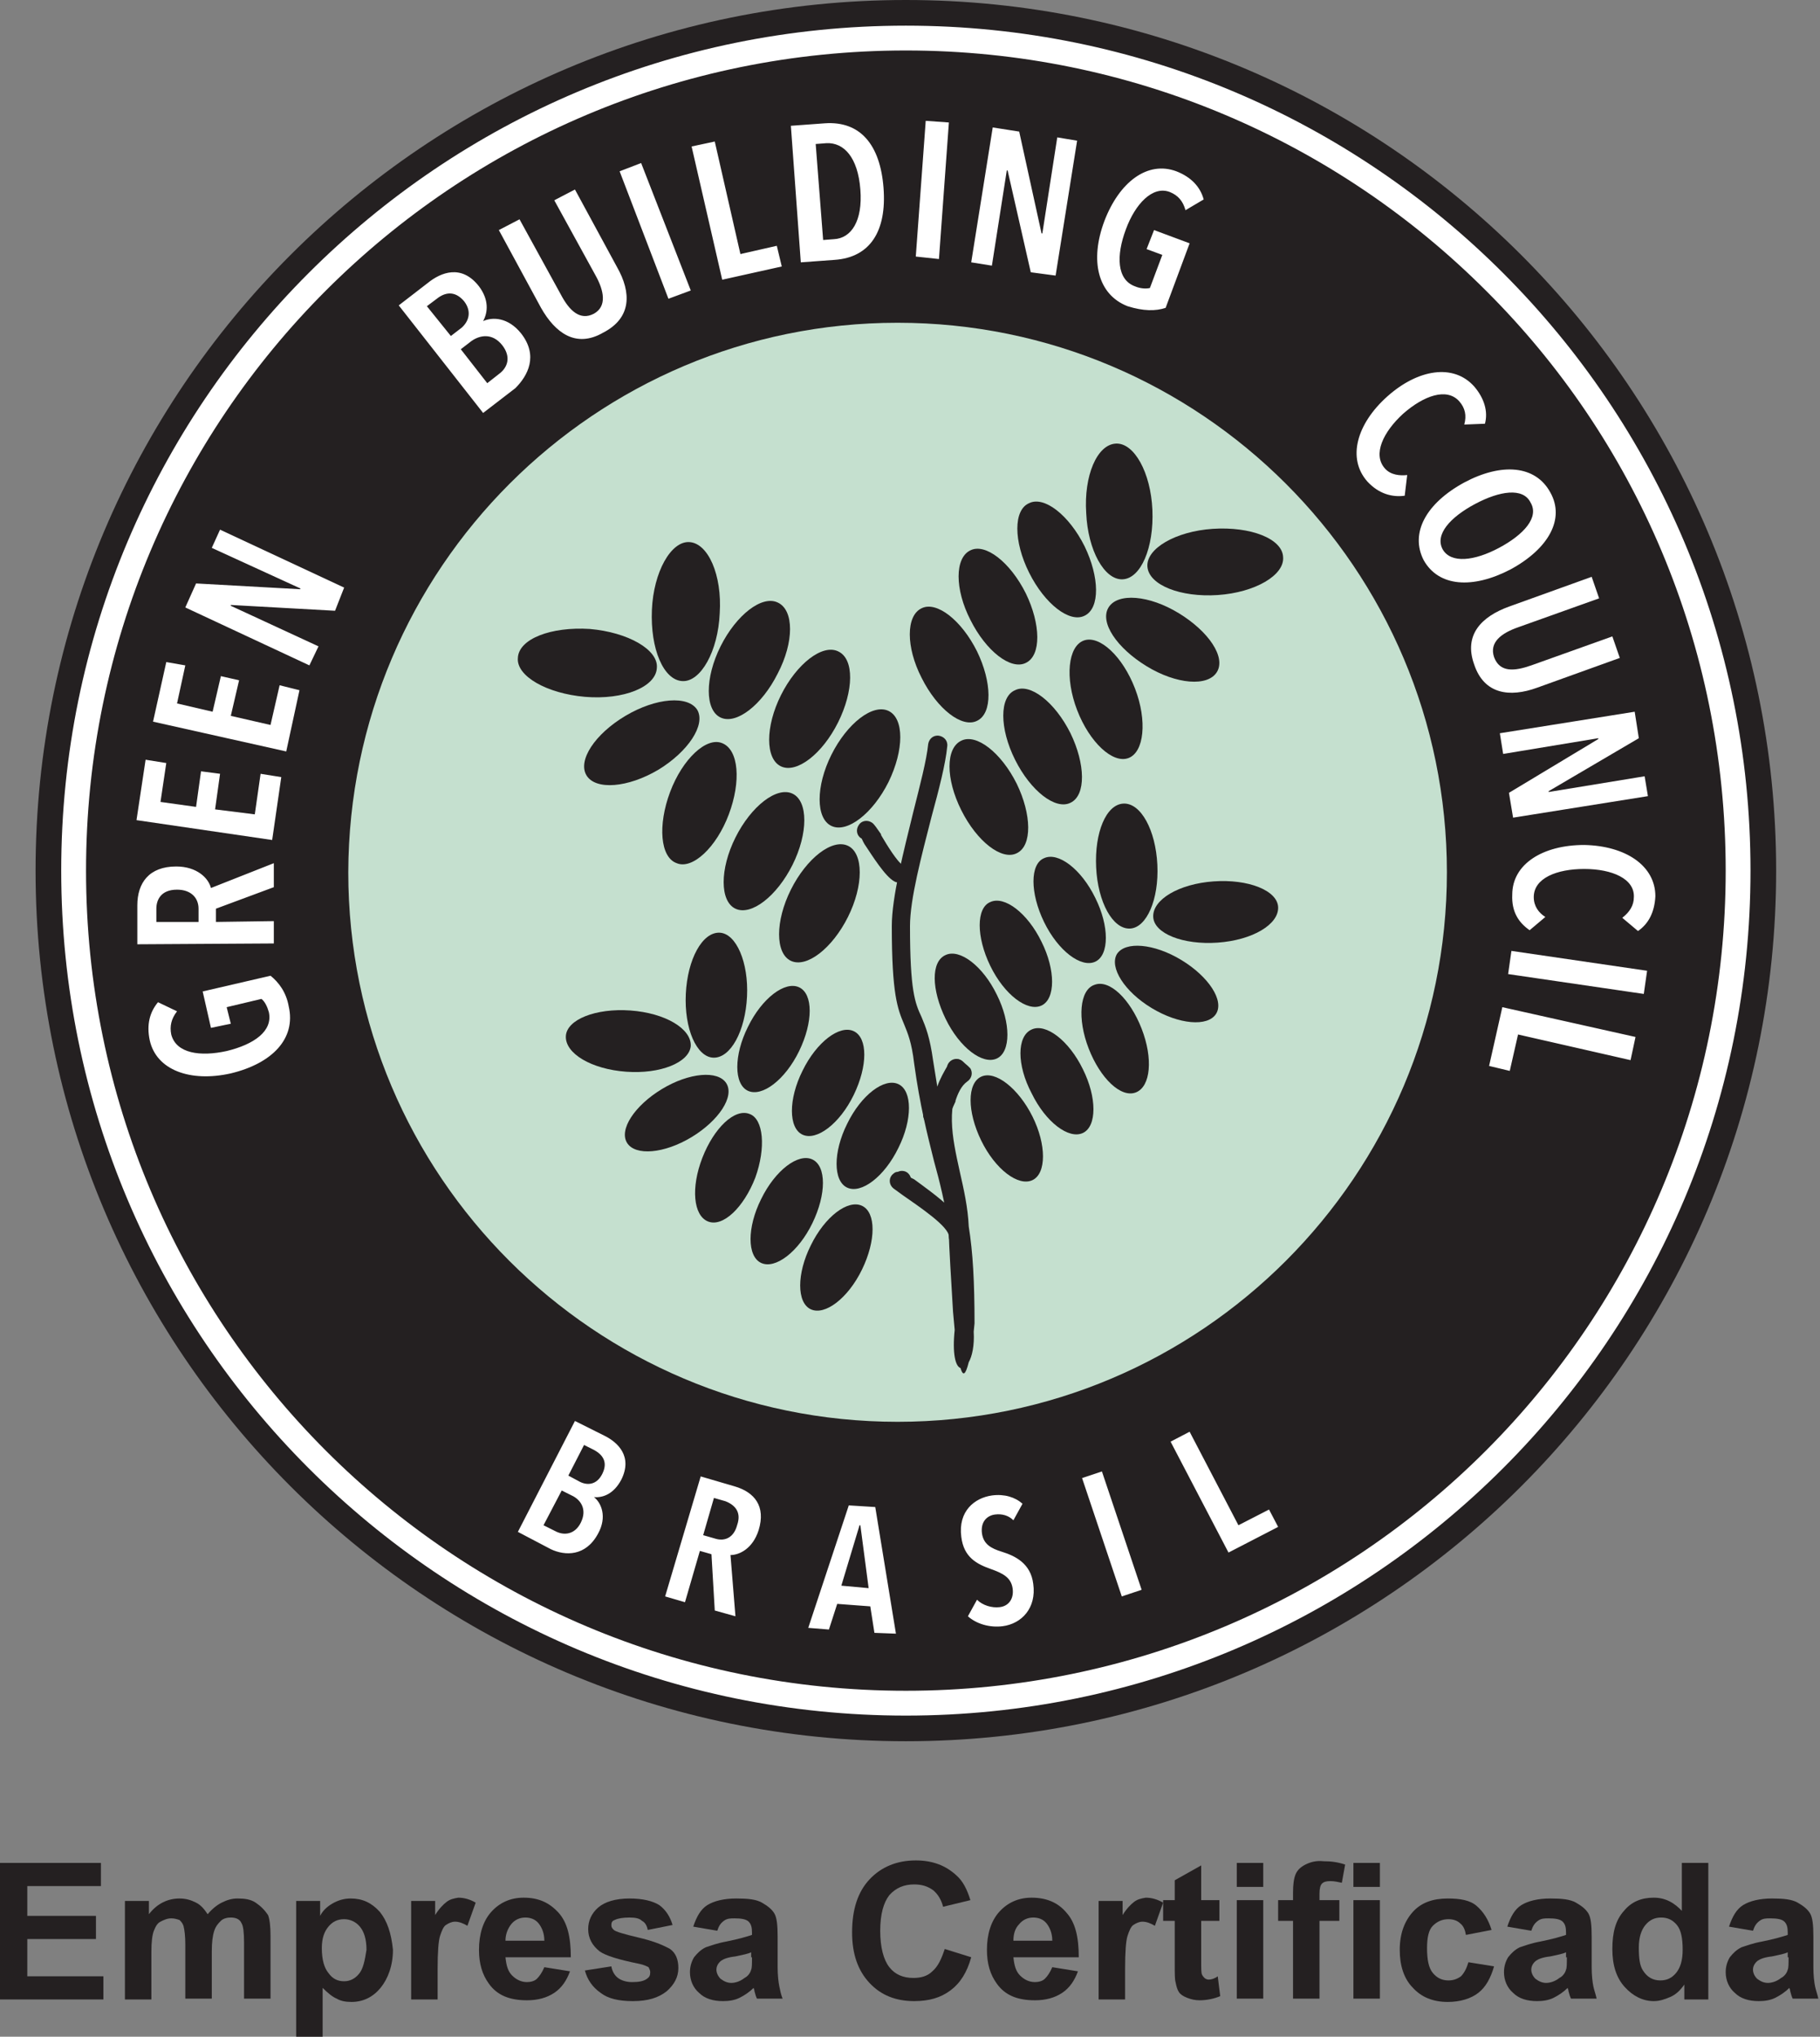
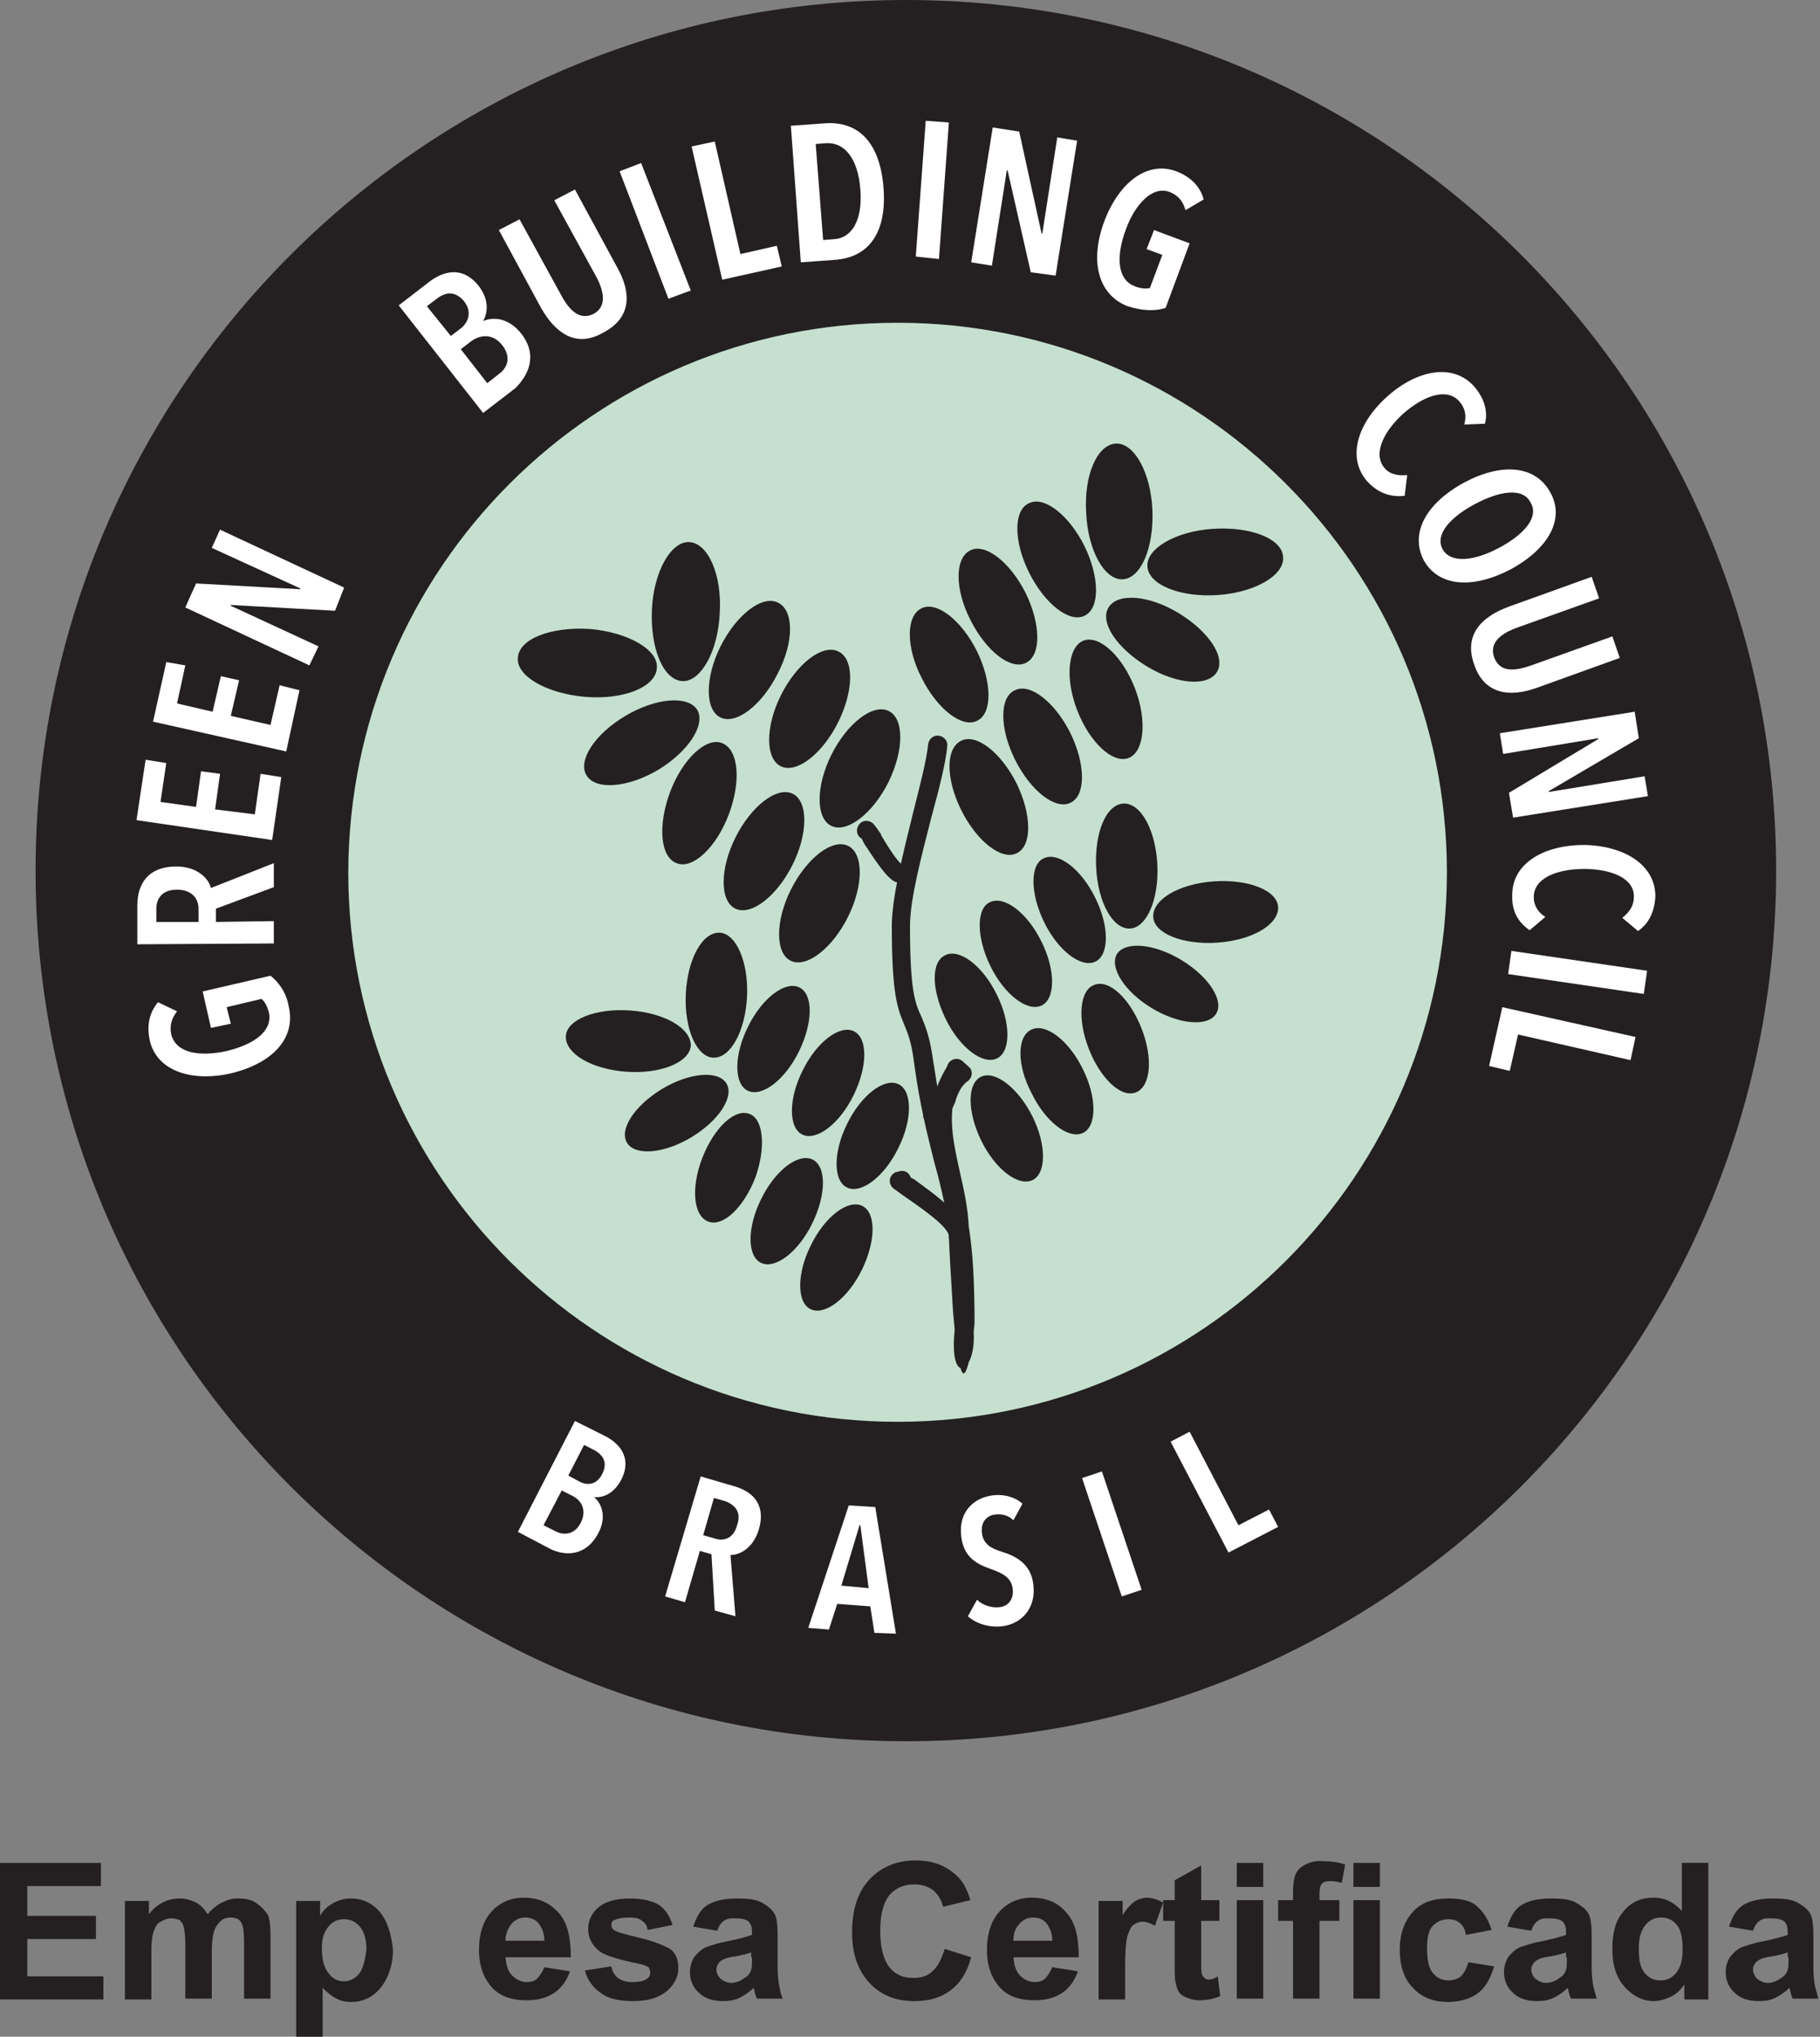
<svg xmlns="http://www.w3.org/2000/svg" version="1.1" id="Layer_1" x="0px" y="0px" viewBox="0 0 220 246.1" style="enable-background:new 0 0 220 246.1;" xml:space="preserve">
  <rect x="0" y="0" width="220" height="246.1" fill="#808080" stroke="none" />
  <style type="text/css">
	.st0{fill-rule:evenodd;clip-rule:evenodd;fill:#242021;}
	.st1{fill:#FFFFFF;}
	.st2{fill-rule:evenodd;clip-rule:evenodd;fill:#C5E0CF;}
	.st3{fill:#242021;}
</style>
  <path class="st0" d="M109.5,0c58.1,0,105.2,47.1,105.2,105.2c0,58.1-47.1,105.2-105.2,105.2S4.3,163.3,4.3,105.2  C4.3,47.1,51.4,0,109.5,0L109.5,0z" />
-   <path class="st1" d="M109.5,3.1c28.2,0,53.7,11.4,72.2,29.9c18.5,18.5,29.9,44,29.9,72.2c0,28.2-11.4,53.7-29.9,72.2  c-18.5,18.5-44,29.9-72.2,29.9s-53.7-11.4-72.2-29.9c-18.5-18.5-29.9-44-29.9-72.2C7.4,77,18.8,51.5,37.3,33  C55.8,14.5,81.3,3.1,109.5,3.1L109.5,3.1z M179.6,35.1c-17.9-17.9-42.7-29-70.1-29s-52.2,11.1-70.1,29c-17.9,17.9-29,42.7-29,70.1  s11.1,52.2,29,70.1c17.9,17.9,42.7,29,70.1,29s52.2-11.1,70.1-29c17.9-17.9,29-42.7,29-70.1S197.6,53,179.6,35.1L179.6,35.1z" />
  <path class="st2" d="M108.5,39c36.6,0,66.4,29.7,66.4,66.4c0,36.6-29.7,66.4-66.4,66.4c-36.6,0-66.4-29.7-66.4-66.4  C42.2,68.7,71.9,39,108.5,39L108.5,39z" />
  <path class="st1" d="M72.3,185.3c1.1-2,0.4-3.7-0.5-4.4l0,0c1.1,0.1,2.4-0.4,3.3-2.1c1.4-2.8-0.4-4.5-2-5.3l-3.6-1.8l-6.9,13.4  l4,2.1C68.3,188,70.8,188.1,72.3,185.3L72.3,185.3z M72.8,178.1c-0.7,1.4-1.9,1.4-2.8,0.9l-1.3-0.7l1.9-3.7l1.2,0.6  C72.9,175.8,73.5,176.7,72.8,178.1L72.8,178.1z M70.2,184c-0.7,1.4-2,1.6-3.1,1l-1.4-0.7l2.2-4.2l1.4,0.7  C70.2,181.3,71,182.4,70.2,184L70.2,184z M88.9,195.3l-0.6-7.4c1.1,0,2.7-0.8,3.4-3c0.9-2.9-0.5-4.6-2.9-5.3l-4.1-1.2l-4.3,14.5  l2.4,0.7l1.8-6.2l1.4,0.4l0.4,6.8L88.9,195.3L88.9,195.3z M89.1,184.3c-0.4,1.5-1.5,2-2.7,1.6l-1.4-0.4l1.3-4.5l1.4,0.4  C88.7,181.8,89.7,182.6,89.1,184.3L89.1,184.3z M108.3,197.4l-2.5-15.3l-3.2-0.2l-4.9,14.8l2.5,0.2l1-3.1l4,0.3l0.5,3.2L108.3,197.4  L108.3,197.4z M105,191.9l-3.3-0.3l2.2-7.3l0.1,0L105,191.9L105,191.9z M123.6,181.7c-0.9-0.8-2.2-1.2-3.7-1c-2.1,0.3-4.1,1.9-3.7,5  c0.3,2.5,1.9,3.3,3.6,3.9c1.4,0.5,2.4,1,2.6,2.3c0.2,1.3-0.5,2.2-1.6,2.3c-0.9,0.1-2-0.2-2.7-0.9l-1.1,2c1,0.9,2.6,1.4,4.2,1.2  c2.3-0.3,4.1-2.2,3.7-5.1c-0.3-2.5-2.2-3.4-3.8-3.9c-1.3-0.4-2.2-0.9-2.4-2.2c-0.2-1.5,0.7-2.2,1.6-2.3c0.8-0.1,1.6,0.1,2.2,0.7  L123.6,181.7L123.6,181.7z M138,192.1l-4.8-14.3l-2.4,0.8l4.8,14.3L138,192.1L138,192.1z M154.5,184.5l-1.1-2.1l-3.7,1.9l-5.9-11.3  l-2.3,1.2l7,13.4L154.5,184.5L154.5,184.5z" />
  <path class="st1" d="M32.7,117.9l-8.2,1.9l1,4.4l2.4-0.5l-0.5-2l4.2-1c0.4,0.3,0.7,0.9,0.9,1.6c0.5,2.3-1.8,3.9-5.1,4.7  c-3.2,0.7-6.1,0.3-6.7-2c-0.2-1,0-1.9,0.7-2.8l-2.3-1.1c-1,1.2-1.4,2.7-1,4.6c0.8,3.6,4.9,5.1,9.8,4c5-1.2,7.9-4.2,7-8.1  C34.6,119.9,33.7,118.7,32.7,117.9L32.7,117.9z M33.1,104.3l-7.6,3c-0.3-1.2-1.7-2.6-4.2-2.6c-3.3,0-4.7,2-4.7,4.7l0,4.7l16.5-0.1  l0-2.7l-7,0.1l0-1.6l7-2.6L33.1,104.3L33.1,104.3z M21.4,107.5c1.7,0,2.6,1,2.6,2.3l0,1.6l-5.1,0l0-1.6  C18.9,108.8,19.4,107.5,21.4,107.5L21.4,107.5z M34,93.9l-2.5-0.4l-0.7,4.9L26,97.8l0.6-4.3l-2.3-0.3l-0.6,4.3l-4.3-0.6l0.7-4.7  l-2.5-0.4l-1.1,7.3l16.4,2.4L34,93.9L34,93.9z M36.2,83.4l-2.4-0.6l-1.1,4.8l-4.8-1.1l1-4.3l-2.2-0.5l-1,4.3l-4.3-1l1-4.6L20.1,80  l-1.6,7.2l16.1,3.6L36.2,83.4L36.2,83.4z M41.6,71l-15-7l-1,2.2l10.7,4.9l0,0.1l-12.6-0.7l-1.3,2.9l15,7l1.1-2.3l-10.6-4.9l0-0.1  l12.6,0.7L41.6,71L41.6,71z M63,40.3c-1.6-2-3.5-2-4.6-1.5l0,0c0.6-1.1,0.7-2.6-0.5-4.2c-2.1-2.7-4.6-1.7-6.2-0.4l-3.5,2.7l10.2,13  l3.9-3C63.8,45.4,65.1,43,63,40.3L63,40.3z M56.1,36.4c1,1.3,0.5,2.5-0.3,3.2l-1.3,1L51.6,37l1.2-0.9C53.8,35.3,55,35.1,56.1,36.4  L56.1,36.4z M60.7,41.7c1.1,1.4,0.7,2.7-0.4,3.5l-1.4,1.1l-3.2-4.1l1.3-1C58,40.5,59.5,40.2,60.7,41.7L60.7,41.7z M74.6,32.3  l-5.1-9.4L67,24.2l5,9.1c1,1.8,1.4,3.7-0.2,4.6c-1.7,0.9-3-0.4-4-2.3l-5-9.1l-2.5,1.3l5.1,9.4c1.7,3,4.2,4.9,7.5,3  C76.4,38.4,76.3,35.3,74.6,32.3L74.6,32.3z M83.5,35.1l-6-15.4l-2.6,1l5.9,15.4L83.5,35.1L83.5,35.1z M94.5,32.2l-0.6-2.5l-4.4,1  l-3.1-13.6l-2.8,0.6l3.7,16.1L94.5,32.2L94.5,32.2z M106.8,22.7c-0.4-5.2-2.8-8.1-7.1-7.8l-4.1,0.3l1.2,16.5l4.1-0.3  C105.2,31.1,107.2,27.9,106.8,22.7L106.8,22.7z M104,22.9c0.3,3.8-1.1,5.9-3.2,6L99.5,29l-0.9-11.6l1.3-0.1  C102,17.2,103.7,19,104,22.9L104,22.9z M113.5,31.3l1.2-16.5l-2.8-0.2L110.7,31L113.5,31.3L113.5,31.3z M127.6,33.3l2.6-16.3  l-2.4-0.4L126,28.2l-0.1,0l-2.7-12.3l-3.2-0.5l-2.6,16.3l2.5,0.4l1.8-11.5l0.1,0l2.8,12.3L127.6,33.3L127.6,33.3z M140.9,37.2  l2.9-7.8l-4.3-1.6l-0.9,2.3l1.9,0.7l-1.5,4c-0.4,0.1-1.1,0.1-1.8-0.2c-2.2-0.8-2.3-3.7-1.1-6.9c1.1-3,3.2-5.3,5.3-4.5  c1,0.4,1.6,1.1,1.9,2.2l2.2-1.3c-0.4-1.5-1.5-2.7-3.3-3.4c-3.5-1.3-6.9,1.3-8.7,6c-1.8,4.8-0.8,8.9,2.8,10.3  C138.2,37.6,139.7,37.6,140.9,37.2L140.9,37.2z M169.8,59.9l0.3-2.5c-0.9,0.1-2,0-2.7-0.8c-1.5-1.7-0.2-4.4,2.2-6.6  c2.5-2.2,5.3-3.2,6.8-1.5c0.7,0.8,0.9,1.7,0.6,2.8l2.5-0.1c0.4-1.5-0.1-3.1-1.3-4.5c-2.5-2.8-6.8-2.1-10.5,1.2  c-3.7,3.3-4.9,7.5-2.4,10.3C166.7,59.7,168.3,60.1,169.8,59.9L169.8,59.9z M182.6,68.8c4.6-2.5,6.6-6.1,4.8-9.3  c-1.8-3.3-5.9-3.6-10.4-1.2c-4.6,2.5-6.6,6.1-4.9,9.4C173.9,70.9,178,71.2,182.6,68.8L182.6,68.8z M181.2,66.2  c-3,1.6-5.8,1.9-6.8,0.2c-1-1.8,0.9-3.9,3.9-5.5c3-1.6,5.8-2,6.7-0.2C186.1,62.5,184.2,64.6,181.2,66.2L181.2,66.2z M185.8,83.1  l10-3.6l-0.9-2.6l-9.8,3.5c-2,0.7-3.8,0.9-4.5-1c-0.6-1.8,0.9-2.9,2.9-3.6l9.8-3.5l-0.9-2.6l-10,3.6c-3.3,1.2-5.5,3.4-4.2,7  C179.4,83.9,182.5,84.3,185.8,83.1L185.8,83.1z M182.9,98.8l16.3-2.6l-0.4-2.4l-11.6,1.9l0-0.1l10.9-6.4l-0.5-3.2l-16.3,2.6l0.4,2.5  l11.5-1.9l0,0.1l-10.8,6.5L182.9,98.8L182.9,98.8z M184.9,112.4l1.9-1.6c-0.8-0.5-1.4-1.3-1.4-2.4c0-2.3,2.8-3.4,6.1-3.4  c3.4,0,6.1,1.2,6,3.4c0,1-0.5,1.8-1.4,2.5l1.9,1.6c1.3-0.9,2-2.3,2.1-4.2c0-3.7-3.6-6.1-8.6-6.2c-5,0-8.7,2.3-8.7,6  C182.7,110.2,183.6,111.5,184.9,112.4L184.9,112.4z M182.3,117.7l16.4,2.4l0.4-2.8l-16.4-2.4L182.3,117.7L182.3,117.7z M180,128.8  l2.5,0.6l1-4.4l13.6,3.1l0.6-2.8l-16.1-3.6L180,128.8L180,128.8z" />
  <path class="st0" d="M147.2,71.9c4.5-0.3,8.1-2.4,7.9-4.6c-0.1-2.2-3.9-3.7-8.5-3.4c-4.5,0.3-8.1,2.4-7.9,4.6  C138.9,70.7,142.7,72.2,147.2,71.9L147.2,71.9z" />
  <path class="st0" d="M131.3,62c0.2,4.5,2.2,8.1,4.4,8c2.2-0.1,3.8-3.8,3.6-8.4c-0.2-4.5-2.2-8.1-4.4-8C132.6,53.7,131,57.5,131.3,62  L131.3,62z" />
  <path class="st0" d="M124.4,69.2c1.9,3.8,4.9,6.1,6.7,5.2c1.9-0.9,1.8-4.7,0-8.4c-1.9-3.8-4.9-6.1-6.7-5.2  C122.5,61.6,122.5,65.4,124.4,69.2L124.4,69.2z" />
  <path class="st0" d="M117.3,74.9c1.9,3.8,4.9,6.1,6.7,5.2c1.9-0.9,1.8-4.7,0-8.4c-1.9-3.8-4.9-6.1-6.7-5.2  C115.4,67.4,115.4,71.2,117.3,74.9L117.3,74.9z" />
  <path class="st0" d="M138.6,80.5c3.6,2.2,7.4,2.5,8.5,0.7c1.1-1.8-1-4.9-4.6-7.1c-3.6-2.2-7.4-2.5-8.5-0.7  C132.9,75.2,135,78.3,138.6,80.5L138.6,80.5z" />
  <path class="st0" d="M111.4,81.9c1.9,3.8,4.9,6.1,6.7,5.2c1.9-0.9,1.8-4.7,0-8.4c-1.9-3.8-4.9-6.1-6.7-5.2  C109.5,74.4,109.5,78.2,111.4,81.9L111.4,81.9z" />
  <path class="st0" d="M116.2,97.9c1.9,3.8,4.9,6.1,6.7,5.2c1.9-0.9,1.8-4.7,0-8.4c-1.9-3.8-4.9-6.1-6.7-5.2  C114.3,90.4,114.3,94.1,116.2,97.9L116.2,97.9z" />
  <path class="st0" d="M122.7,91.8c1.9,3.8,4.9,6.1,6.7,5.2c1.9-0.9,1.8-4.7,0-8.4c-1.9-3.8-4.9-6.1-6.7-5.2  C120.8,84.2,120.8,88,122.7,91.8L122.7,91.8z" />
  <path class="st0" d="M130.2,85.8c1.5,3.9,4.3,6.5,6.2,5.8c1.9-0.7,2.3-4.5,0.8-8.4c-1.5-3.9-4.3-6.5-6.2-5.8  C129.1,78.1,128.7,81.9,130.2,85.8L130.2,85.8z" />
  <path class="st0" d="M147.2,113.9c4.2-0.3,7.4-2.2,7.3-4.3c-0.1-2-3.6-3.4-7.8-3.1c-4.2,0.3-7.4,2.2-7.3,4.3  C139.5,112.8,143,114.2,147.2,113.9L147.2,113.9z" />
  <path class="st0" d="M132.5,104.8c0.2,4.2,2,7.5,4.1,7.4c2-0.1,3.5-3.5,3.3-7.7c-0.2-4.2-2-7.5-4.1-7.4S132.3,100.6,132.5,104.8  L132.5,104.8z" />
  <path class="st0" d="M126.2,111.4c1.7,3.5,4.5,5.6,6.2,4.8c1.7-0.8,1.7-4.3,0-7.7c-1.7-3.5-4.5-5.6-6.2-4.8  C124.5,104.4,124.5,107.9,126.2,111.4L126.2,111.4z" />
  <path class="st0" d="M119.7,116.7c1.7,3.5,4.5,5.6,6.2,4.8c1.7-0.8,1.7-4.3,0-7.7c-1.7-3.5-4.5-5.6-6.2-4.8  C118,109.7,118,113.2,119.7,116.7L119.7,116.7z" />
  <path class="st0" d="M139.2,121.8c3.3,2,6.8,2.3,7.8,0.7c1-1.6-0.9-4.5-4.2-6.5c-3.3-2-6.8-2.3-7.8-0.7  C134.1,116.9,135.9,119.8,139.2,121.8L139.2,121.8z" />
  <path class="st0" d="M114.3,123.1c1.7,3.5,4.5,5.6,6.2,4.8c1.7-0.8,1.7-4.3,0-7.7c-1.7-3.5-4.5-5.6-6.2-4.8  C112.5,116.2,112.6,119.6,114.3,123.1L114.3,123.1z" />
  <path class="st0" d="M118.6,137.8c1.7,3.5,4.5,5.6,6.2,4.8c1.7-0.8,1.7-4.3,0-7.7s-4.5-5.6-6.2-4.8  C116.9,130.9,116.9,134.3,118.6,137.8L118.6,137.8z" />
  <path class="st0" d="M124.7,132.1c1.7,3.5,4.5,5.6,6.2,4.8c1.7-0.8,1.7-4.3,0-7.7c-1.7-3.5-4.5-5.6-6.2-4.8  C122.9,125.2,122.9,128.7,124.7,132.1L124.7,132.1z" />
  <path class="st0" d="M131.6,126.7c1.4,3.6,3.9,6,5.7,5.3c1.8-0.7,2.1-4.1,0.7-7.7c-1.4-3.6-3.9-6-5.7-5.3  C130.5,119.6,130.2,123.1,131.6,126.7L131.6,126.7z" />
  <path class="st0" d="M75.7,129.5c-4.2-0.3-7.4-2.2-7.3-4.3c0.1-2,3.6-3.4,7.8-3.1c4.2,0.3,7.4,2.2,7.3,4.3  C83.3,128.4,79.8,129.8,75.7,129.5L75.7,129.5z" />
  <path class="st0" d="M90.3,120.4c-0.2,4.2-2,7.5-4.1,7.4c-2-0.1-3.5-3.5-3.3-7.7c0.2-4.2,2-7.5,4.1-7.4  C89,112.8,90.5,116.3,90.3,120.4L90.3,120.4z" />
  <path class="st0" d="M96.6,127c-1.7,3.5-4.5,5.6-6.2,4.8c-1.7-0.8-1.7-4.3,0-7.7c1.7-3.5,4.5-5.6,6.2-4.8  C98.3,120.1,98.3,123.5,96.6,127L96.6,127z" />
  <path class="st0" d="M103.2,132.3c-1.7,3.5-4.5,5.6-6.2,4.8c-1.7-0.8-1.7-4.3,0-7.7c1.7-3.5,4.5-5.6,6.2-4.8  C104.9,125.4,104.9,128.8,103.2,132.3L103.2,132.3z" />
  <path class="st0" d="M83.6,137.4c-3.3,2-6.8,2.3-7.8,0.7c-1-1.6,0.9-4.5,4.2-6.5c3.3-2,6.8-2.3,7.8-0.7  C88.8,132.5,86.9,135.4,83.6,137.4L83.6,137.4z" />
  <path class="st0" d="M108.6,138.7c-1.7,3.5-4.5,5.6-6.2,4.8c-1.7-0.8-1.7-4.3,0-7.7c1.7-3.5,4.5-5.6,6.2-4.8  C110.3,131.8,110.3,135.3,108.6,138.7L108.6,138.7z" />
  <path class="st0" d="M104.2,153.4c-1.7,3.5-4.5,5.6-6.2,4.8c-1.7-0.8-1.7-4.3,0-7.7c1.7-3.5,4.5-5.6,6.2-4.8  C105.9,146.5,105.9,149.9,104.2,153.4L104.2,153.4z" />
  <path class="st0" d="M98.2,147.8c-1.7,3.5-4.5,5.6-6.2,4.8c-1.7-0.8-1.7-4.3,0-7.7c1.7-3.5,4.5-5.6,6.2-4.8S99.9,144.3,98.2,147.8  L98.2,147.8z" />
  <path class="st0" d="M91.3,142.3c-1.4,3.6-3.9,6-5.7,5.3c-1.8-0.7-2.1-4.1-0.7-7.7c1.4-3.6,3.9-6,5.7-5.3  C92.3,135.2,92.6,138.7,91.3,142.3L91.3,142.3z" />
  <path class="st0" d="M70.7,84.2c-4.6-0.4-8.3-2.5-8.1-4.7c0.1-2.3,4-3.8,8.7-3.5c4.6,0.4,8.3,2.5,8.1,4.7  C79.3,83,75.4,84.6,70.7,84.2L70.7,84.2z" />
-   <path class="st0" d="M87,74.1c-0.2,4.6-2.3,8.3-4.5,8.2c-2.3-0.1-3.9-3.9-3.7-8.6c0.2-4.6,2.3-8.3,4.5-8.2  C85.6,65.6,87.3,69.5,87,74.1L87,74.1z" />
+   <path class="st0" d="M87,74.1c-0.2,4.6-2.3,8.3-4.5,8.2c-2.3-0.1-3.9-3.9-3.7-8.6c0.2-4.6,2.3-8.3,4.5-8.2  C85.6,65.6,87.3,69.5,87,74.1z" />
  <path class="st0" d="M94,81.4c-1.9,3.8-5,6.2-6.9,5.3c-1.9-0.9-1.9-4.8,0-8.6c1.9-3.8,5-6.2,6.9-5.3C96,73.7,96,77.6,94,81.4  L94,81.4z" />
  <path class="st0" d="M101.3,87.3c-1.9,3.8-5,6.2-6.9,5.3c-1.9-0.9-1.9-4.8,0-8.6c1.9-3.8,5-6.2,6.9-5.3  C103.3,79.6,103.2,83.5,101.3,87.3L101.3,87.3z" />
  <path class="st0" d="M79.6,93c-3.7,2.2-7.6,2.5-8.7,0.7c-1.1-1.8,1-5,4.7-7.2c3.7-2.2,7.6-2.5,8.7-0.7C85.3,87.6,83.2,90.8,79.6,93  L79.6,93z" />
  <path class="st0" d="M107.4,94.5c-1.9,3.8-5,6.2-6.9,5.3c-1.9-0.9-1.9-4.8,0-8.6c1.9-3.8,5-6.2,6.9-5.3  C109.3,86.8,109.3,90.6,107.4,94.5L107.4,94.5z" />
  <path class="st0" d="M102.5,110.8c-1.9,3.8-5,6.2-6.9,5.3c-1.9-0.9-1.9-4.8,0-8.6c1.9-3.8,5-6.2,6.9-5.3  C104.4,103.1,104.4,107,102.5,110.8L102.5,110.8z" />
  <path class="st0" d="M95.8,104.5c-1.9,3.8-5,6.2-6.9,5.3c-1.9-0.9-1.9-4.8,0-8.6c1.9-3.8,5-6.2,6.9-5.3  C97.7,96.8,97.7,100.7,95.8,104.5L95.8,104.5z" />
  <path class="st0" d="M88.1,98.4c-1.5,4-4.4,6.7-6.3,5.9c-2-0.7-2.3-4.6-0.8-8.6c1.5-4,4.4-6.7,6.3-5.9  C89.3,90.6,89.6,94.4,88.1,98.4L88.1,98.4z" />
  <path class="st3" d="M112.2,89.9c0.1-0.6,0.6-1.1,1.3-1c0.6,0.1,1.1,0.6,1,1.3c-0.2,2.1-1,5.2-1.9,8.5c-1.2,4.7-2.6,9.9-2.6,13.2  c0,7.8,0.6,9.3,1.4,11c0.5,1.2,1,2.4,1.4,5.3l0.5,3.1c0.3-0.9,0.8-1.8,1.4-2.8c0.4-0.5,1.1-0.7,1.6-0.3c0.5,0.4,0.7,1.1,0.3,1.6  c-2.4,3.6-1.5,7.6-0.6,11.7c0.5,2.2,1,4.4,1.1,6.7c0.5,3.1,0.7,6.7,0.7,11.7l-0.1,1c0.1,1.7-0.2,3-0.6,3.7c-0.4,1.6-0.7,1.7-1,0.7  c-0.6-0.2-1-1.7-0.7-4.6l-0.2-2.2c-0.2-3.1-0.5-8.5-0.5-9.1l0-1c-0.5-3.1-1.1-5.6-1.8-8.1c-0.8-3.2-1.7-6.7-2.4-11.8  c-0.3-2.6-0.8-3.7-1.2-4.7c-0.8-1.9-1.5-3.6-1.5-11.9c0-3.5,1.4-8.9,2.6-13.8C111.2,94.9,112,91.9,112.2,89.9L112.2,89.9z" />
  <path class="st3" d="M117,149.5c0,0.6-0.5,1.1-1.2,1.1c-0.6,0-1.1-0.5-1.1-1.2c0-1.2-3.6-3.6-5.6-5l-1.1-0.8  c-0.5-0.4-0.6-1.1-0.2-1.6c0.2-0.2,0.4-0.4,0.7-0.4l0.3-0.1c0.6-0.1,1.1,0.2,1.3,0.8l0.4,0.2C112.8,144.2,117,147.1,117,149.5  L117,149.5z" />
  <path class="st3" d="M109.1,104.5c0.6,0.3,0.8,1,0.5,1.5c-0.3,0.6-1,0.8-1.5,0.5c-1.1-0.6-2.6-3-3.6-4.5l0,0  c-0.3-0.5-0.3-0.7-0.4-0.7c-0.5-0.3-0.7-1-0.3-1.6c0.3-0.5,1-0.7,1.6-0.3c0.3,0.2,0.6,0.7,1.1,1.4l0,0.1  C107.2,102.1,108.5,104.2,109.1,104.5L109.1,104.5z" />
  <path class="st3" d="M112.9,135.9c-0.6,0.1-1.2-0.4-1.3-1c-0.1-0.6,0.4-1.2,1-1.3c0.2,0,0.5-0.7,0.7-1.4l0.1-0.1  c0.3-0.8,0.6-1.6,1.2-2.4c-0.2-0.4-0.2-0.9,0.1-1.3c0.4-0.5,1.1-0.6,1.6-0.2l0.7,0.6l0.3,0.3c0.3,0.5,0.2,1.2-0.4,1.6  c-0.7,0.5-1.1,1.4-1.4,2.3l0,0.1C114.9,134.4,114.5,135.7,112.9,135.9L112.9,135.9z" />
  <polygon class="st3" points="3.3,234.3 11.6,234.3 11.6,231.5 3.3,231.5 3.3,227.9 12.2,227.9 12.2,225.1 0,225.1 0,241.6   12.5,241.6 12.5,238.8 3.3,238.8 " />
  <path class="st3" d="M30.9,229.9c-0.6-0.4-1.3-0.5-2.2-0.5c-0.7,0-1.3,0.2-1.9,0.5s-1.2,0.8-1.7,1.4c-0.4-0.6-0.8-1.1-1.4-1.4  s-1.2-0.5-2-0.5c-1.4,0-2.7,0.6-3.7,1.9v-1.6h-2.9v11.9h3.2v-5.8c0-1.1,0.1-2,0.3-2.5c0.2-0.5,0.4-0.9,0.8-1.1s0.8-0.4,1.3-0.4  c0.4,0,0.7,0.1,1,0.2c0.2,0.2,0.4,0.4,0.5,0.8s0.2,1.1,0.2,2.2v6.5h3.2v-5.7c0-1.1,0.1-1.9,0.3-2.5s0.5-0.9,0.8-1.2s0.8-0.4,1.2-0.4  c0.6,0,1.1,0.2,1.3,0.7c0.2,0.3,0.3,1.1,0.3,2.3v6.8h3.2v-7.6c0-1.1-0.1-2-0.3-2.5C32,230.8,31.5,230.3,30.9,229.9z" />
  <path class="st3" d="M45.9,231c-1-1.1-2.1-1.6-3.5-1.6c-0.8,0-1.5,0.2-2.2,0.6s-1.2,0.9-1.5,1.5v-1.8h-2.9v16.5h3.2v-6  c0.6,0.6,1.2,1.1,1.7,1.3c0.5,0.3,1.1,0.4,1.8,0.4c1.4,0,2.6-0.6,3.5-1.7s1.5-2.7,1.5-4.6C47.3,233.6,46.8,232.1,45.9,231z   M43.4,238.5c-0.5,0.6-1.1,0.9-1.8,0.9c-0.8,0-1.4-0.3-1.9-1c-0.5-0.6-0.8-1.6-0.8-3c0-1.2,0.3-2,0.8-2.6c0.5-0.6,1.1-0.9,1.9-0.9  c0.7,0,1.4,0.3,1.9,0.9c0.5,0.6,0.8,1.5,0.8,2.8C44.1,236.9,43.9,237.9,43.4,238.5z" />
-   <path class="st3" d="M54,229.8c-0.4,0.3-0.9,0.8-1.4,1.6v-1.7h-2.9v11.9h3.2v-3.7c0-2,0.1-3.4,0.3-4c0.2-0.6,0.4-1.1,0.7-1.3  s0.7-0.4,1.1-0.4c0.5,0,1,0.2,1.5,0.5l1-2.8c-0.7-0.4-1.4-0.6-2.1-0.6C54.8,229.4,54.4,229.5,54,229.8z" />
  <path class="st3" d="M64.9,239.1c-0.3,0.3-0.8,0.4-1.2,0.4c-0.7,0-1.3-0.3-1.8-0.8s-0.7-1.2-0.8-2.2H69c0-2.4-0.4-4.2-1.5-5.4  s-2.4-1.8-4.2-1.8c-1.6,0-2.9,0.6-3.9,1.7s-1.5,2.7-1.5,4.6c0,1.7,0.4,3,1.2,4.1c1,1.4,2.5,2,4.6,2c1.3,0,2.4-0.3,3.3-0.9  c0.9-0.6,1.5-1.5,1.9-2.6l-3.1-0.5C65.5,238.4,65.2,238.8,64.9,239.1z M61.8,232.5c0.4-0.5,1-0.8,1.7-0.8c0.6,0,1.2,0.2,1.6,0.7  s0.7,1.2,0.7,2.1h-4.7C61.1,233.7,61.4,233,61.8,232.5z" />
  <path class="st3" d="M77.1,234.1c-1.7-0.4-2.7-0.7-2.9-0.9c-0.2-0.2-0.3-0.3-0.3-0.6c0-0.3,0.1-0.5,0.4-0.6c0.4-0.2,1-0.3,1.8-0.3  c0.7,0,1.2,0.1,1.5,0.4c0.4,0.2,0.6,0.6,0.7,1.1l3-0.6c-0.3-1-0.8-1.8-1.6-2.4c-0.8-0.5-2-0.8-3.6-0.8c-1.7,0-3,0.4-3.8,1.1  s-1.2,1.6-1.2,2.6c0,1.1,0.5,2,1.4,2.7c0.7,0.5,2.3,1,4.8,1.5c0.5,0.1,0.9,0.3,1.1,0.4c0.1,0.2,0.2,0.4,0.2,0.6  c0,0.4-0.1,0.6-0.4,0.8c-0.4,0.3-1,0.4-1.8,0.4c-0.7,0-1.3-0.2-1.7-0.5s-0.7-0.8-0.8-1.4l-3.2,0.5c0.3,1.1,0.9,2,1.9,2.7  c0.9,0.7,2.2,1,3.9,1c1.8,0,3.1-0.4,4.1-1.2c0.9-0.8,1.4-1.7,1.4-2.8c0-1-0.3-1.8-1-2.3C79.9,234.9,78.8,234.5,77.1,234.1z" />
  <path class="st3" d="M94.2,240c-0.1-0.5-0.2-1.3-0.2-2.3l0-3.7c0-1.4-0.1-2.3-0.4-2.8c-0.3-0.5-0.8-0.9-1.5-1.3s-1.7-0.5-3.1-0.5  c-1.5,0-2.7,0.3-3.5,0.8s-1.3,1.4-1.7,2.6l2.9,0.5c0.2-0.6,0.4-0.9,0.8-1.2s0.8-0.3,1.3-0.3c0.8,0,1.4,0.1,1.7,0.4  c0.3,0.3,0.4,0.7,0.4,1.3v0.3c-0.6,0.2-1.6,0.5-3.1,0.8c-1.1,0.2-1.9,0.5-2.5,0.7c-0.6,0.3-1,0.7-1.4,1.2c-0.3,0.5-0.5,1.1-0.5,1.8  c0,1,0.4,1.9,1.1,2.5c0.7,0.7,1.7,1,2.9,1c0.7,0,1.4-0.1,2-0.4c0.6-0.3,1.2-0.7,1.7-1.2c0,0.1,0.1,0.2,0.1,0.4  c0.1,0.4,0.2,0.7,0.3,0.9h3.1C94.4,241,94.3,240.5,94.2,240z M90.9,236.5c0,0.8,0,1.3-0.1,1.5c-0.1,0.4-0.4,0.8-0.8,1  c-0.5,0.4-1.1,0.6-1.6,0.6c-0.5,0-0.9-0.2-1.3-0.5c-0.3-0.3-0.5-0.7-0.5-1.1c0-0.4,0.2-0.8,0.6-1.1c0.3-0.2,0.8-0.4,1.7-0.5  c0.9-0.2,1.5-0.3,1.9-0.5V236.5z" />
  <path class="st3" d="M112.7,238.2c-0.6,0.6-1.4,0.8-2.3,0.8c-1.2,0-2.2-0.4-2.9-1.3s-1.1-2.4-1.1-4.4c0-2,0.4-3.4,1.1-4.3  c0.8-0.9,1.8-1.3,3-1.3c0.9,0,1.6,0.2,2.3,0.7c0.6,0.5,1,1.2,1.2,2l3.3-0.8c-0.4-1.3-0.9-2.3-1.7-3c-1.3-1.2-2.9-1.8-4.9-1.8  c-2.3,0-4.2,0.8-5.6,2.3c-1.4,1.5-2.1,3.6-2.1,6.4c0,2.6,0.7,4.6,2.1,6.1c1.4,1.5,3.2,2.2,5.4,2.2c1.8,0,3.2-0.4,4.4-1.3  s2-2.2,2.5-4l-3.2-1C113.8,236.7,113.4,237.6,112.7,238.2z" />
  <path class="st3" d="M126.3,239.1c-0.3,0.3-0.8,0.4-1.2,0.4c-0.7,0-1.3-0.3-1.8-0.8c-0.5-0.5-0.7-1.2-0.8-2.2h7.9  c0-2.4-0.4-4.2-1.5-5.4c-1-1.2-2.4-1.8-4.2-1.8c-1.6,0-2.9,0.6-3.9,1.7s-1.5,2.7-1.5,4.6c0,1.7,0.4,3,1.2,4.1c1,1.4,2.5,2,4.6,2  c1.3,0,2.4-0.3,3.3-0.9s1.5-1.5,1.9-2.6l-3.1-0.5C126.9,238.4,126.6,238.8,126.3,239.1z M123.2,232.5c0.4-0.5,1-0.8,1.7-0.8  c0.6,0,1.2,0.2,1.6,0.7s0.7,1.2,0.7,2.1h-4.7C122.5,233.7,122.7,233,123.2,232.5z" />
  <path class="st3" d="M137.1,229.8c-0.4,0.3-0.9,0.8-1.4,1.6v-1.7h-2.9v11.9h3.2v-3.7c0-2,0.1-3.4,0.3-4c0.2-0.6,0.4-1.1,0.7-1.3  c0.3-0.2,0.7-0.4,1.1-0.4c0.5,0,1,0.2,1.5,0.5l1-2.8c-0.7-0.4-1.4-0.6-2.1-0.6C137.9,229.4,137.5,229.5,137.1,229.8z" />
  <path class="st3" d="M146.1,239.2c-0.2,0-0.4-0.1-0.5-0.2c-0.1-0.1-0.2-0.2-0.3-0.4s-0.1-0.7-0.1-1.7v-4.8h2.2v-2.5h-2.2v-4.2  l-3.2,1.8v2.4h-1.4v2.5h1.4v5.2c0,1.1,0,1.9,0.1,2.2c0.1,0.5,0.2,0.9,0.4,1.2c0.2,0.3,0.5,0.5,1,0.7c0.5,0.2,1,0.3,1.5,0.3  c0.9,0,1.8-0.2,2.5-0.5l-0.3-2.4C146.8,239.1,146.4,239.2,146.1,239.2z" />
  <rect x="149.5" y="225.1" class="st3" width="3.2" height="2.9" />
  <rect x="149.5" y="229.6" class="st3" width="3.2" height="11.9" />
  <path class="st3" d="M157.8,225.3c-0.6,0.3-1,0.7-1.2,1.2c-0.2,0.5-0.3,1.2-0.3,2.2v0.9h-1.8v2.5h1.8v9.4h3.2v-9.4h2.4v-2.5h-2.4  v-0.8c0-0.6,0.1-1,0.3-1.2c0.2-0.2,0.5-0.3,1-0.3c0.5,0,0.9,0.1,1.4,0.2l0.4-2.2c-0.9-0.3-1.7-0.4-2.6-0.4  C159.1,224.8,158.4,225,157.8,225.3z" />
  <rect x="163.6" y="225.1" class="st3" width="3.2" height="2.9" />
  <rect x="163.6" y="229.6" class="st3" width="3.2" height="11.9" />
  <path class="st3" d="M176.6,238.8c-0.4,0.3-0.9,0.5-1.5,0.5c-0.8,0-1.4-0.3-1.9-0.9s-0.7-1.6-0.7-3c0-1.3,0.2-2.2,0.7-2.7  s1.1-0.8,1.9-0.8c0.6,0,1.1,0.2,1.4,0.5c0.4,0.3,0.6,0.8,0.7,1.4l3.1-0.6c-0.4-1.3-1-2.2-1.8-2.9s-2-0.9-3.5-0.9  c-1.8,0-3.2,0.5-4.2,1.6s-1.6,2.6-1.6,4.6c0,1.9,0.5,3.5,1.6,4.6c1,1.1,2.4,1.7,4.2,1.7c1.5,0,2.8-0.4,3.7-1.1  c0.9-0.7,1.5-1.8,1.9-3.2l-3.1-0.5C177.3,237.8,177,238.4,176.6,238.8z" />
  <path class="st3" d="M192.6,240c-0.1-0.5-0.2-1.3-0.2-2.3l0-3.7c0-1.4-0.1-2.3-0.4-2.8c-0.3-0.5-0.8-0.9-1.5-1.3s-1.7-0.5-3.1-0.5  c-1.5,0-2.7,0.3-3.5,0.8s-1.3,1.4-1.7,2.6l2.9,0.5c0.2-0.6,0.4-0.9,0.8-1.2s0.8-0.3,1.3-0.3c0.8,0,1.4,0.1,1.7,0.4  c0.3,0.3,0.4,0.7,0.4,1.3v0.3c-0.6,0.2-1.6,0.5-3.1,0.8c-1.1,0.2-1.9,0.5-2.5,0.7c-0.6,0.3-1,0.7-1.4,1.2c-0.3,0.5-0.5,1.1-0.5,1.8  c0,1,0.4,1.9,1.1,2.5c0.7,0.7,1.7,1,2.9,1c0.7,0,1.4-0.1,2-0.4c0.6-0.3,1.2-0.7,1.7-1.2c0,0.1,0.1,0.2,0.1,0.4  c0.1,0.4,0.2,0.7,0.3,0.9h3.1C192.9,241,192.7,240.5,192.6,240z M189.4,236.5c0,0.8,0,1.3-0.1,1.5c-0.1,0.4-0.4,0.8-0.8,1  c-0.5,0.4-1.1,0.6-1.6,0.6c-0.5,0-0.9-0.2-1.3-0.5c-0.3-0.3-0.5-0.7-0.5-1.1c0-0.4,0.2-0.8,0.6-1.1c0.3-0.2,0.8-0.4,1.7-0.5  c0.9-0.2,1.5-0.3,1.9-0.5V236.5z" />
  <path class="st3" d="M203.4,231c-1-1.1-2.1-1.7-3.5-1.7c-1.5,0-2.7,0.5-3.6,1.6c-1,1.1-1.4,2.6-1.4,4.6c0,2,0.5,3.5,1.5,4.6  c1,1.1,2.2,1.7,3.5,1.7c0.7,0,1.3-0.2,2-0.5c0.7-0.3,1.2-0.8,1.7-1.5v1.8h2.9v-16.5h-3.2V231z M202.6,238.4  c-0.5,0.6-1.1,0.9-1.9,0.9c-0.9,0-1.6-0.4-2.1-1.2c-0.4-0.6-0.5-1.5-0.5-2.8c0-1.2,0.3-2.1,0.8-2.7c0.5-0.6,1.1-0.9,1.9-0.9  c0.8,0,1.4,0.3,1.9,0.9s0.7,1.6,0.7,3C203.4,236.9,203.1,237.8,202.6,238.4z" />
  <path class="st3" d="M219.4,240c-0.1-0.5-0.2-1.3-0.2-2.3l0-3.7c0-1.4-0.1-2.3-0.4-2.8c-0.3-0.5-0.8-0.9-1.5-1.3s-1.7-0.5-3.1-0.5  c-1.5,0-2.7,0.3-3.5,0.8s-1.3,1.4-1.7,2.6l2.9,0.5c0.2-0.6,0.4-0.9,0.8-1.2s0.8-0.3,1.3-0.3c0.8,0,1.4,0.1,1.7,0.4  c0.3,0.3,0.4,0.7,0.4,1.3v0.3c-0.6,0.2-1.6,0.5-3.1,0.8c-1.1,0.2-1.9,0.5-2.5,0.7c-0.6,0.3-1,0.7-1.4,1.2c-0.3,0.5-0.5,1.1-0.5,1.8  c0,1,0.4,1.9,1.1,2.5c0.7,0.7,1.7,1,2.9,1c0.7,0,1.4-0.1,2-0.4c0.6-0.3,1.2-0.7,1.7-1.2c0,0.1,0.1,0.2,0.1,0.4  c0.1,0.4,0.2,0.7,0.3,0.9h3.1C219.7,241,219.5,240.5,219.4,240z M216.2,236.5c0,0.8,0,1.3-0.1,1.5c-0.1,0.4-0.4,0.8-0.8,1  c-0.5,0.4-1.1,0.6-1.6,0.6c-0.5,0-0.9-0.2-1.3-0.5c-0.3-0.3-0.5-0.7-0.5-1.1c0-0.4,0.2-0.8,0.6-1.1c0.3-0.2,0.8-0.4,1.7-0.5  c0.9-0.2,1.5-0.3,1.9-0.5V236.5z" />
</svg>